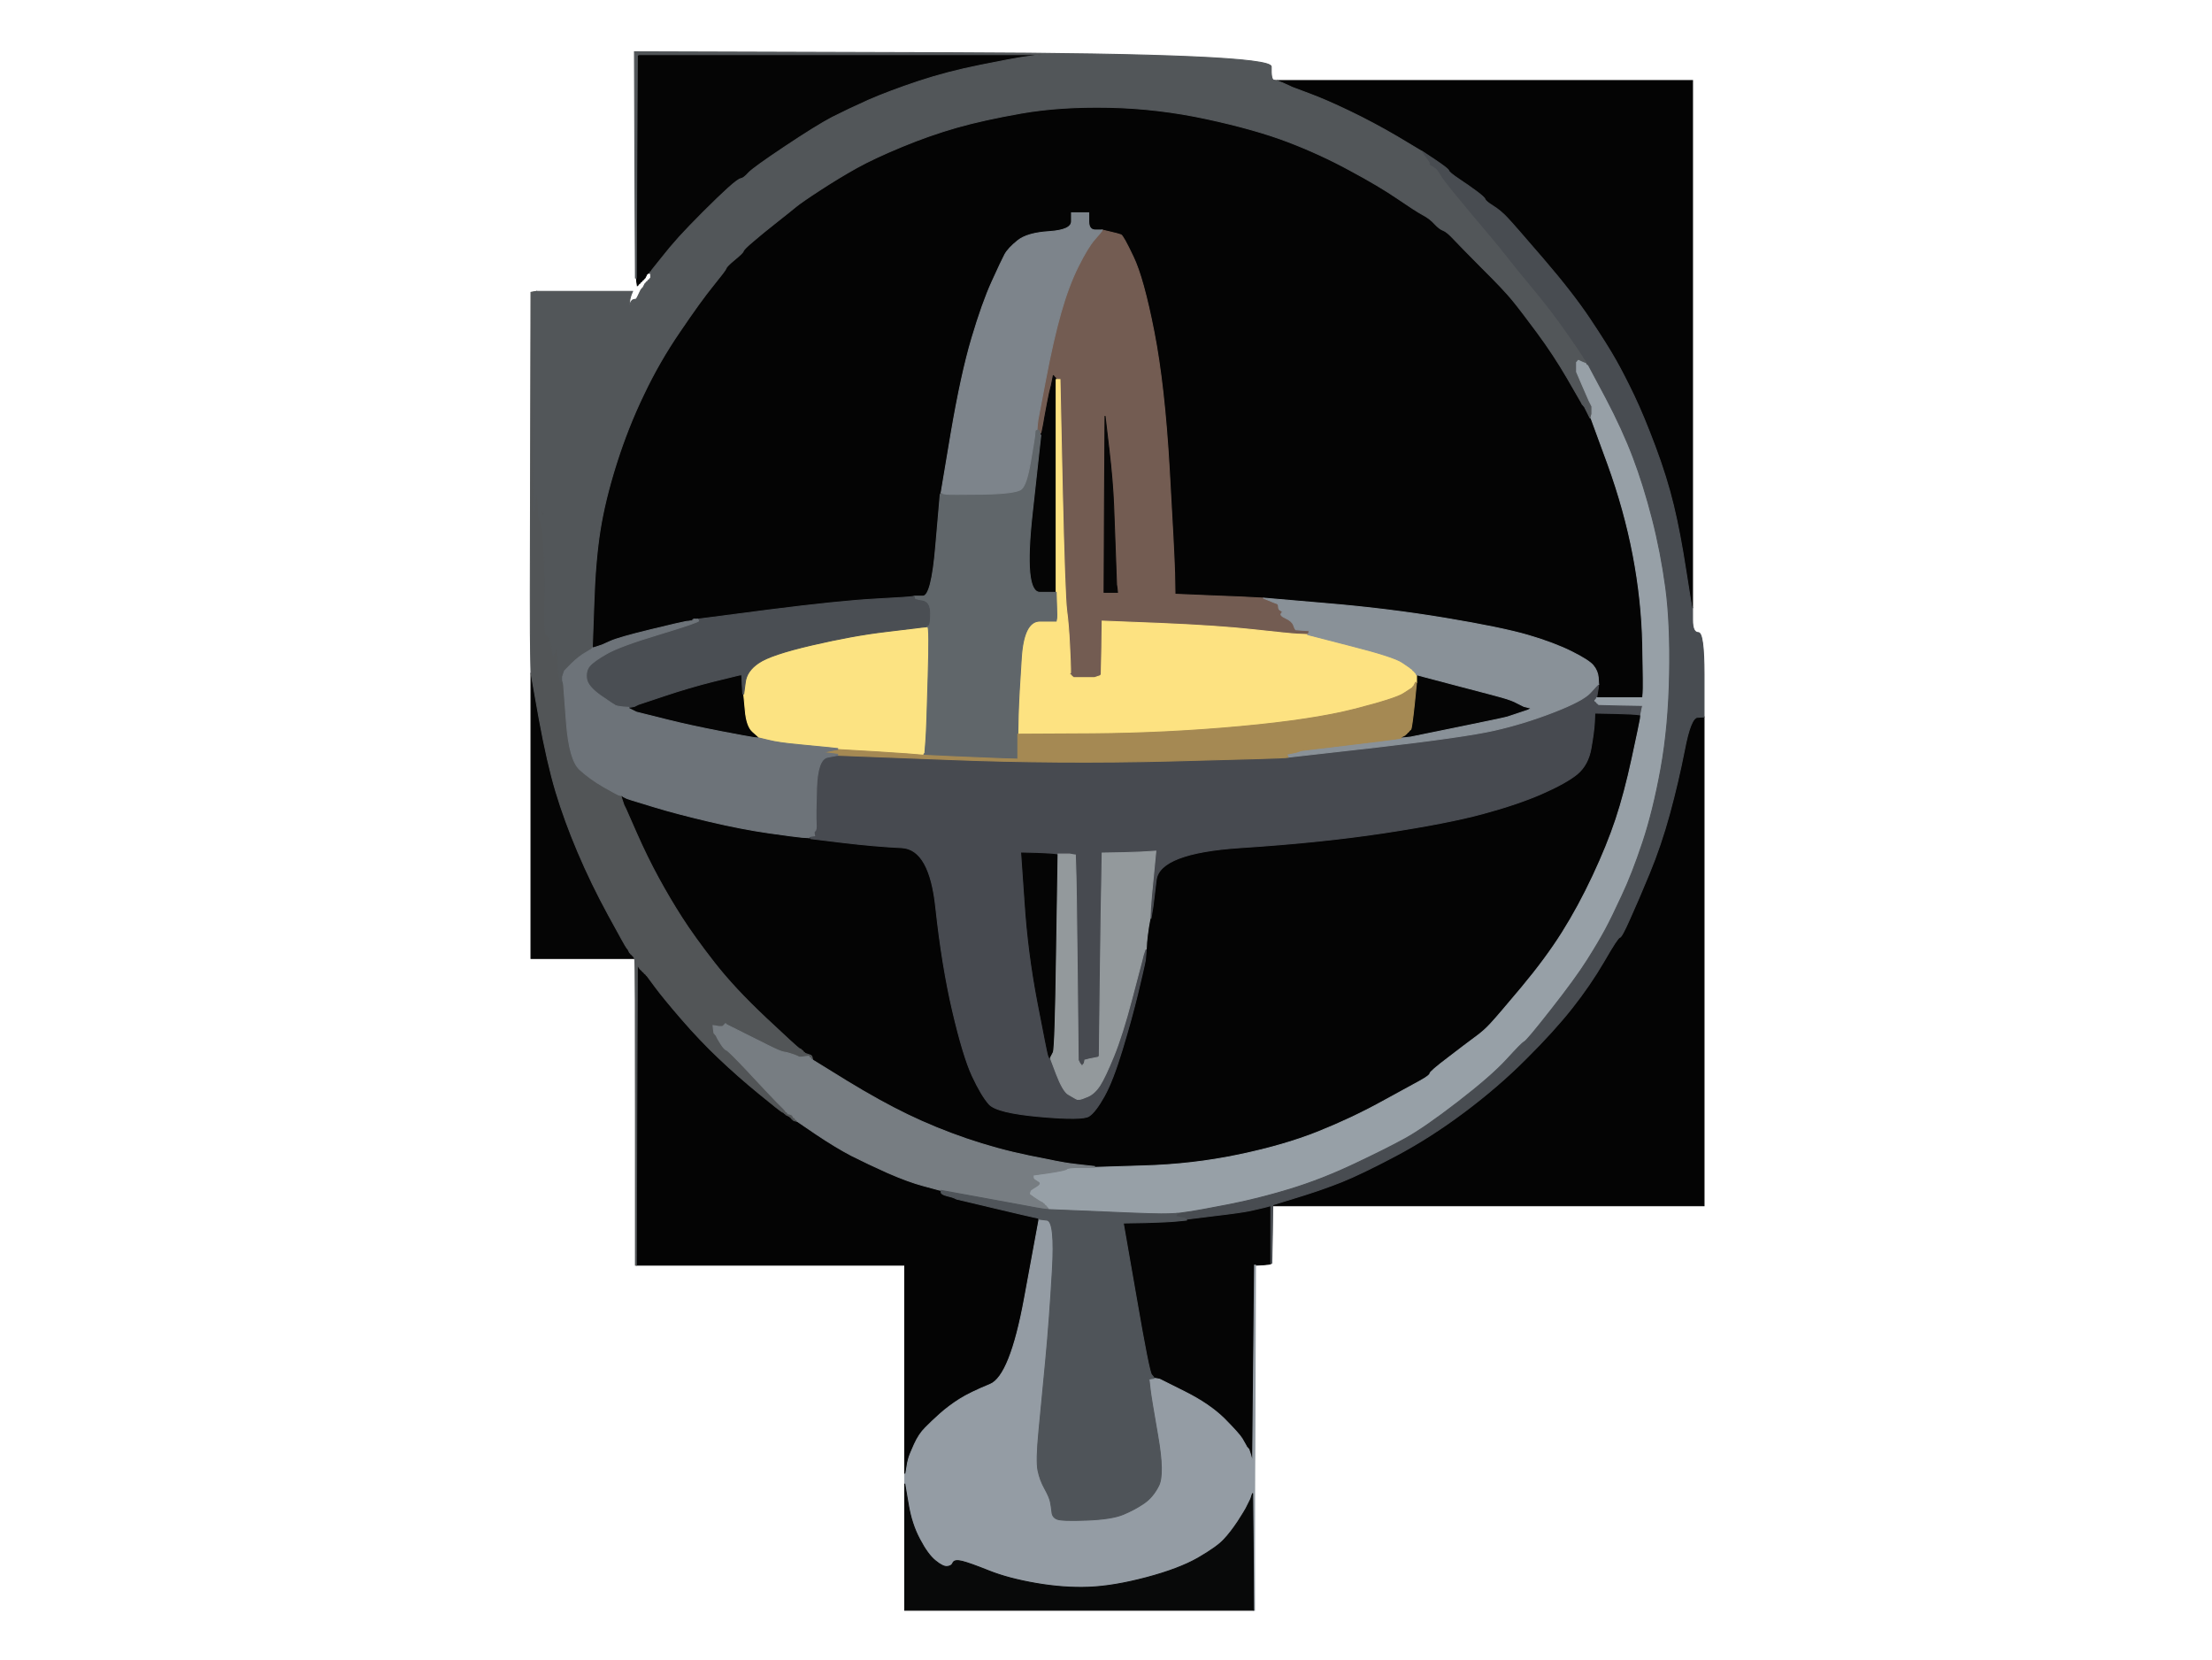
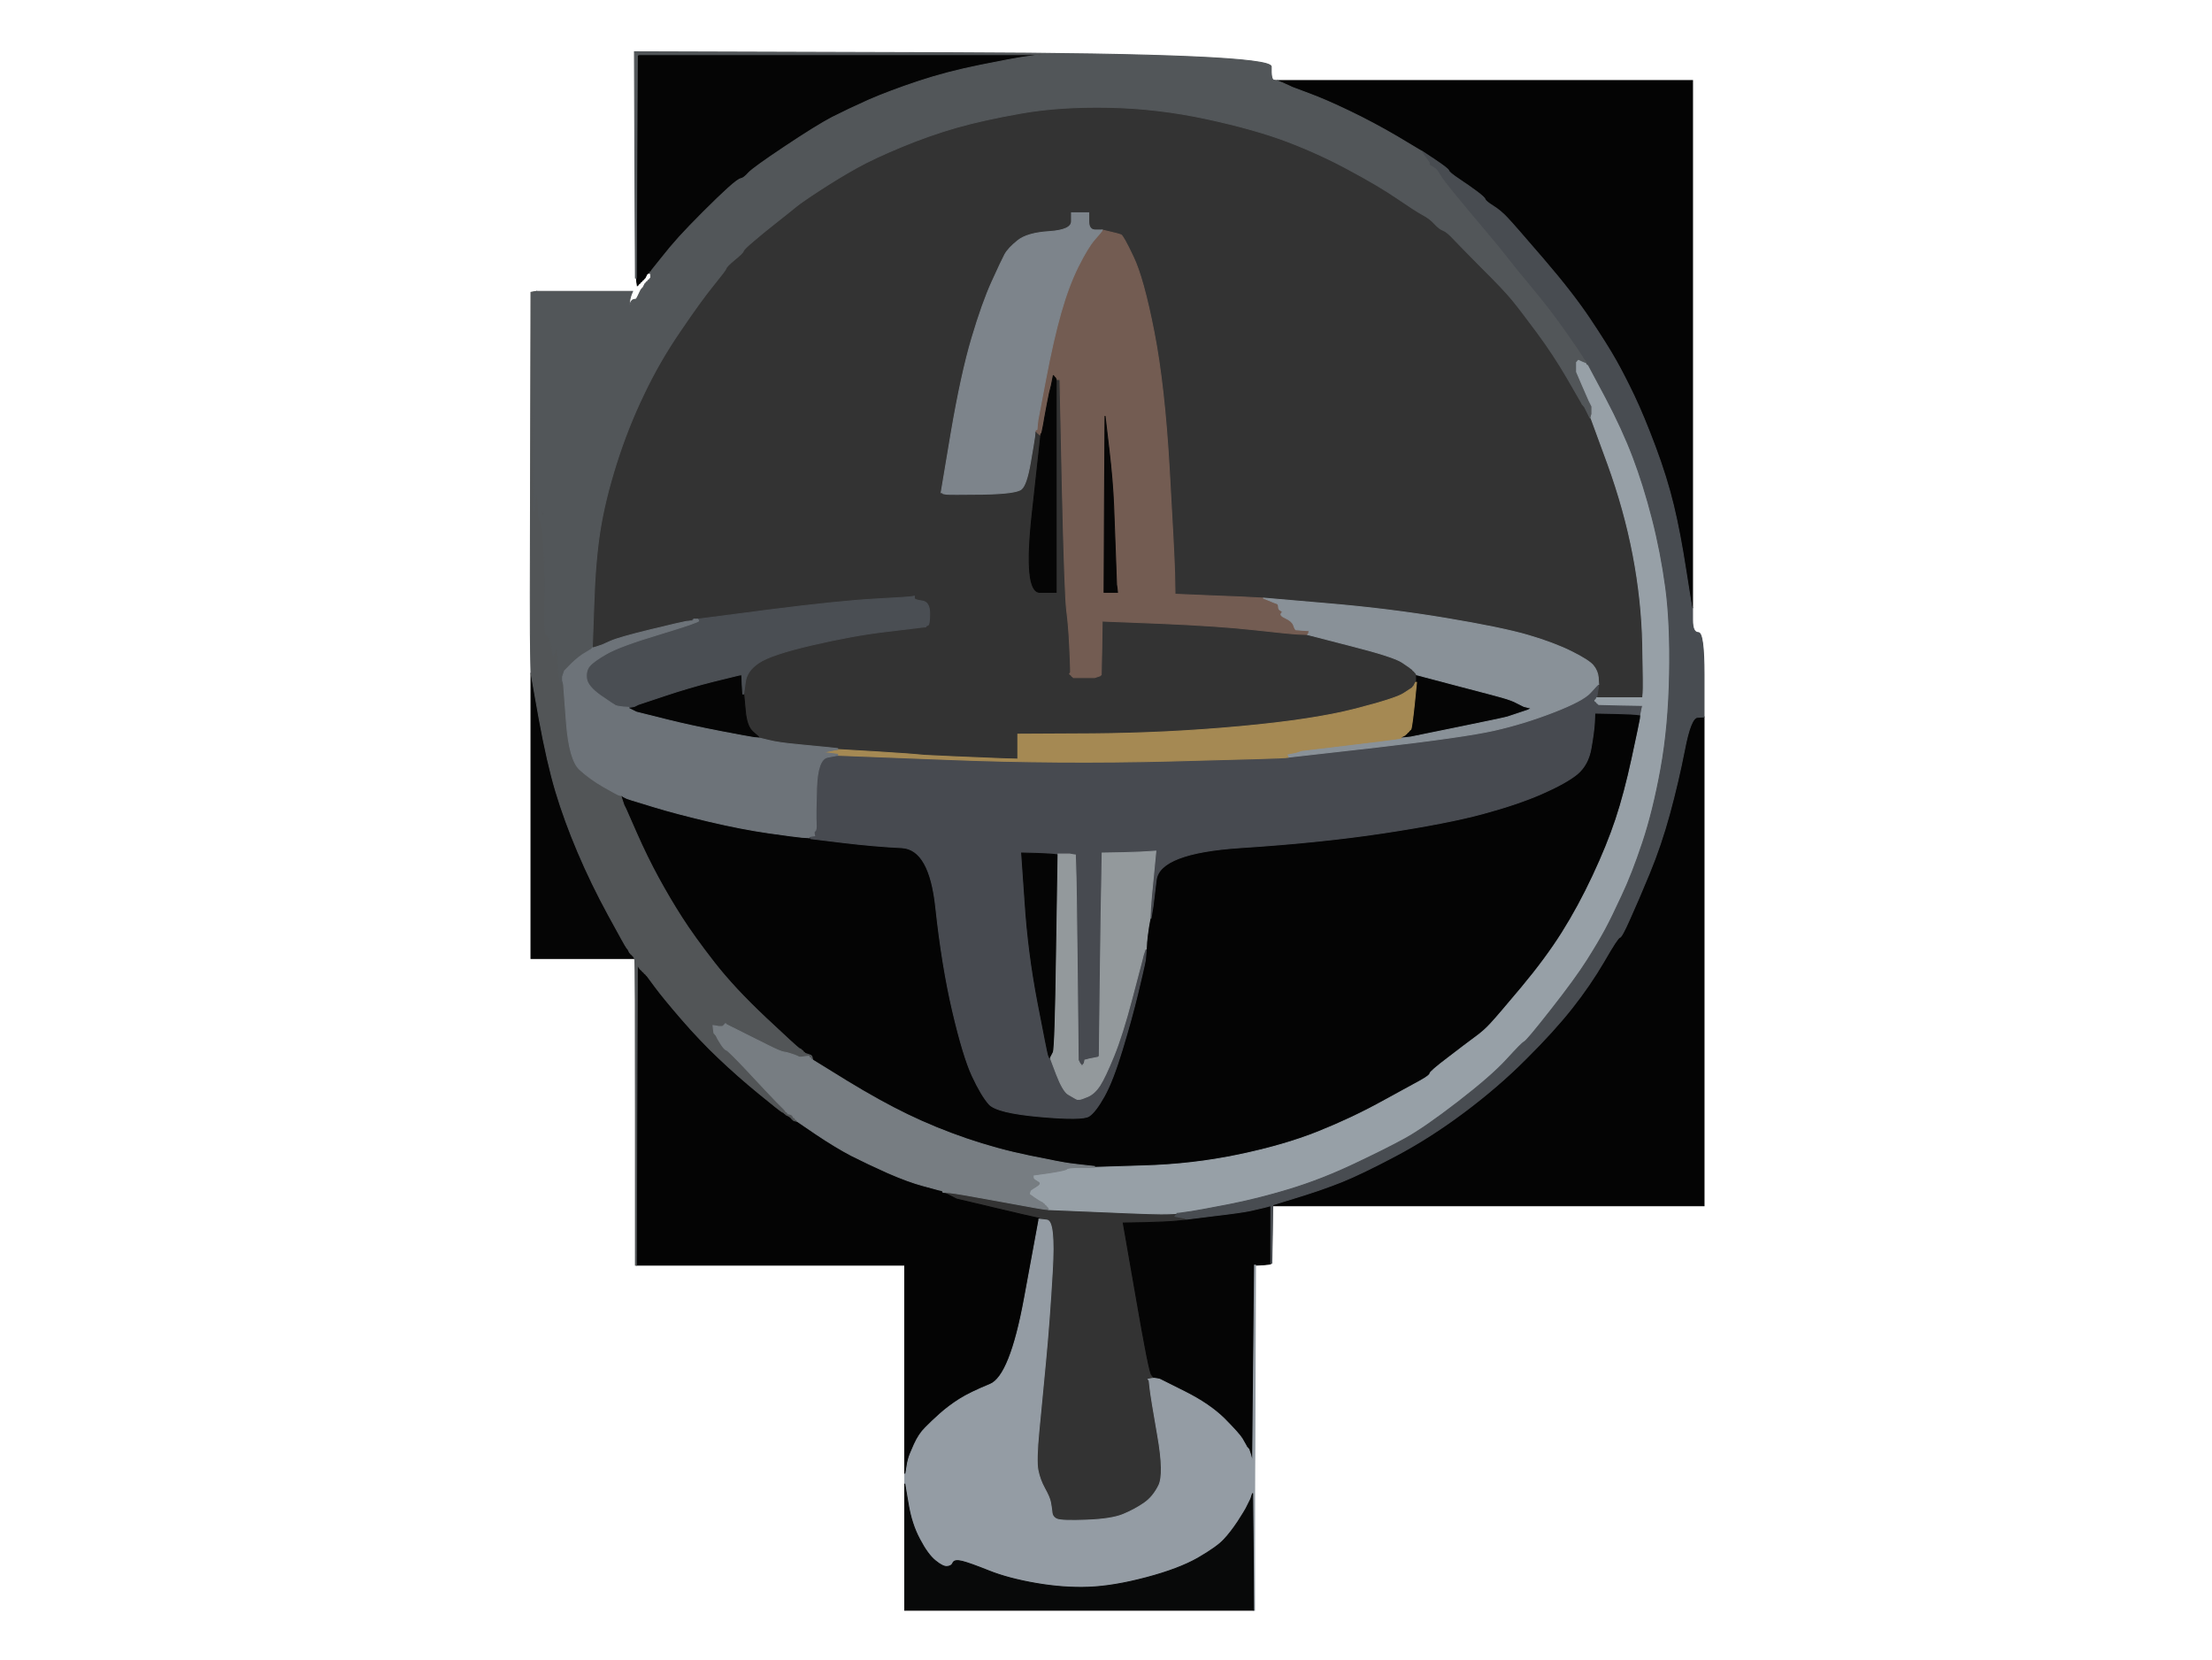
<svg xmlns="http://www.w3.org/2000/svg" width="1154" height="866">
  <rect width="100%" height="100%" fill="#333333" stroke="none" />
  <path style="opacity:1;fill:#FFFFFF;fill-rule:evenodd;stroke:#FFFFFF;stroke-width:0.5px;stroke-linecap:butt;stroke-linejoin:miter;stroke-opacity:1;" d="M 0.0 433.0 L 0.0 0.0 L 577.0 0.0 L 1154.0 0.0 L 1154.0 433.0 L 1154.0 866.0 L 577.0 866.0 L 0.0 866.0 L 0.0 433.0 z  M 332.0 27.8 L 332.0 27.5 L 497.8 27.8 Q 663.5 28.0 663.2 34.8 Q 663.0 41.5 664.5 41.8 L 666.0 42.0 L 774.5 42.0 L 883.0 42.0 L 883.0 179.5 L 883.0 317.0 L 883.0 323.5 Q 883.0 330.0 886.0 330.0 Q 889.0 330.0 889.0 352.0 L 889.0 374.0 L 889.0 501.5 L 889.0 629.0 L 776.5 629.0 L 664.0 629.0 L 663.8 644.0 L 663.5 659.0 L 663.2 659.0 L 663.0 659.0 L 663.0 659.2 Q 663.0 659.5 659.0 659.8 L 655.0 660.0 L 654.8 716.5 Q 654.5 773.0 654.5 806.5 L 654.5 840.0 L 654.2 840.0 L 654.0 840.0 L 563.0 840.0 L 472.0 840.0 L 472.0 807.0 L 472.0 774.0 L 472.0 771.5 L 472.0 769.0 L 472.0 714.5 L 472.0 660.0 L 402.0 660.0 L 332.0 660.0 L 331.8 660.0 L 331.5 660.0 L 331.5 581.0 Q 331.5 502.0 331.2 501.0 L 331.0 500.0 L 304.0 500.0 L 277.0 500.0 L 277.0 425.5 L 277.0 351.0 L 276.8 340.5 Q 276.5 330.0 276.8 241.2 L 277.0 152.5 L 278.5 152.2 L 280.0 152.0 L 305.0 152.0 L 330.0 152.0 L 329.2 154.0 Q 328.5 156.0 328.5 157.5 L 328.5 159.0 L 329.0 158.0 L 329.5 157.0 L 329.8 156.8 L 330.0 156.5 L 331.0 156.2 L 332.0 156.0 L 332.8 154.5 Q 333.5 153.0 334.0 152.0 L 334.5 151.0 L 334.8 150.8 L 335.0 150.5 L 335.2 150.2 L 335.5 150.0 L 336.0 149.0 L 336.5 148.0 L 336.8 147.8 L 337.0 147.5 L 337.2 147.2 L 337.5 147.0 L 337.8 146.8 L 338.0 146.5 L 338.2 146.2 L 338.5 146.0 L 338.8 145.8 L 339.0 145.5 L 339.2 145.2 L 339.5 145.0 L 339.8 144.0 L 340.0 143.0 L 338.5 143.0 L 337.0 143.0 L 336.8 144.0 L 336.5 145.0 L 336.2 145.2 L 336.0 145.5 L 335.8 145.8 L 335.5 146.0 L 335.2 146.2 L 335.0 146.5 L 334.8 146.8 L 334.5 147.0 L 334.2 147.2 L 334.0 147.5 L 333.8 147.8 L 333.5 148.0 L 333.2 148.2 L 333.0 148.5 L 332.8 148.8 L 332.5 149.0 L 332.2 147.0 L 332.0 145.0 L 331.8 145.0 L 331.5 145.0 L 331.5 86.5 Q 331.5 28.0 331.8 28.0 L 332.0 28.0 L 332.0 27.8 z  " />
-   <path style="opacity:1;fill:#040404;fill-rule:evenodd;stroke:#040404;stroke-width:0.5px;stroke-linecap:butt;stroke-linejoin:miter;stroke-opacity:1;" d="M 825.0 210.0 L 825.5 211.0 L 825.8 211.2 L 826.0 211.5 L 826.2 211.8 L 826.5 212.0 L 827.0 213.0 L 827.5 214.0 L 828.0 215.0 L 828.5 216.0 L 829.0 217.0 L 829.5 218.0 L 829.8 218.0 L 830.0 218.0 L 838.8 242.0 Q 847.5 266.0 852.0 289.5 Q 856.5 313.0 857.0 336.0 Q 857.5 359.0 857.2 361.5 L 857.0 364.0 L 845.0 364.0 L 833.0 364.0 L 833.2 362.5 Q 833.5 361.0 833.8 359.0 L 834.0 357.0 L 833.8 353.5 Q 833.5 350.0 831.2 347.2 Q 829.0 344.5 820.0 340.0 Q 811.0 335.5 797.5 331.5 Q 784.0 327.5 754.0 322.5 Q 724.0 317.5 691.5 314.8 L 659.0 312.0 L 655.0 311.8 Q 651.0 311.5 632.0 310.8 L 613.0 310.0 L 612.8 299.0 Q 612.5 288.0 610.0 244.5 Q 607.5 201.0 602.0 173.0 Q 596.5 145.0 591.2 134.0 Q 586.0 123.0 584.8 122.5 Q 583.5 122.0 579.2 121.0 L 575.0 120.0 L 571.5 120.0 Q 568.0 120.0 568.0 115.5 L 568.0 111.0 L 563.5 111.0 L 559.0 111.0 L 559.0 115.5 Q 559.0 120.0 547.5 120.8 Q 536.0 121.5 531.0 125.5 Q 526.0 129.5 524.2 132.8 Q 522.5 136.0 517.5 147.0 Q 512.5 158.0 507.0 176.5 Q 501.5 195.0 496.2 226.0 L 491.0 257.0 L 490.8 257.5 L 490.5 258.0 L 488.2 284.5 Q 486.0 311.0 481.5 311.0 L 477.0 311.0 L 476.5 311.2 Q 476.0 311.5 476.0 311.8 L 476.0 312.0 L 468.5 312.2 Q 461.0 312.5 449.5 313.0 Q 438.0 313.5 401.0 318.2 L 364.0 323.0 L 363.0 323.0 L 362.0 323.0 L 361.5 323.2 Q 361.0 323.5 361.0 323.8 L 361.0 324.0 L 360.5 324.0 L 360.0 324.0 L 358.0 324.2 Q 356.0 324.5 339.5 328.5 Q 323.0 332.5 318.5 334.5 L 314.0 336.5 L 312.5 337.0 L 311.0 337.5 L 310.0 337.8 L 309.0 338.0 L 309.8 315.5 Q 310.5 293.0 313.0 277.0 Q 315.5 261.0 321.5 242.0 Q 327.5 223.0 335.8 205.8 Q 344.0 188.5 354.8 172.8 Q 365.5 157.0 372.0 149.0 Q 378.5 141.0 378.8 140.0 Q 379.0 139.0 383.2 135.5 Q 387.5 132.0 387.8 131.0 Q 388.0 130.0 393.0 125.8 Q 398.0 121.5 405.0 116.0 Q 412.0 110.5 415.0 108.0 Q 418.0 105.5 428.0 99.0 Q 438.0 92.5 447.0 87.5 Q 456.0 82.5 470.5 76.5 Q 485.0 70.5 499.0 66.5 Q 513.0 62.5 533.0 59.0 Q 553.0 55.5 578.5 56.0 Q 604.0 56.5 629.5 62.0 Q 655.0 67.5 672.0 74.0 Q 689.0 80.5 704.2 88.8 Q 719.5 97.0 729.0 103.5 Q 738.5 110.0 742.2 112.0 Q 746.0 114.0 748.5 116.8 Q 751.0 119.5 753.0 120.2 Q 755.0 121.0 758.5 124.8 Q 762.0 128.5 773.2 139.8 Q 784.5 151.0 789.0 156.5 Q 793.5 162.0 802.0 173.5 Q 810.5 185.0 817.5 197.0 Q 824.5 209.0 825.0 210.0 z  " />
  <path style="opacity:1;fill:#040404;fill-rule:evenodd;stroke:#040404;stroke-width:0.5px;stroke-linecap:butt;stroke-linejoin:miter;stroke-opacity:1;" d="M 831.8 377.0 L 832.0 372.0 L 842.5 372.2 Q 853.0 372.5 854.5 372.8 L 856.0 373.0 L 855.8 375.0 Q 855.5 377.0 851.5 395.5 Q 847.5 414.0 843.0 427.5 Q 838.5 441.0 831.0 457.0 Q 823.5 473.0 815.0 486.5 Q 806.5 500.0 793.8 515.2 Q 781.0 530.5 777.5 534.2 Q 774.0 538.0 769.5 541.2 Q 765.0 544.5 755.5 551.8 Q 746.0 559.0 746.0 560.0 Q 746.0 561.0 741.0 563.8 Q 736.0 566.5 720.5 575.0 Q 705.0 583.5 687.5 590.5 Q 670.0 597.5 646.0 602.5 Q 622.0 607.5 596.5 608.2 L 571.0 609.0 L 571.0 608.8 L 571.0 608.5 L 566.5 608.0 L 562.0 607.5 L 558.0 607.0 Q 554.0 606.5 537.0 603.0 Q 520.0 599.5 504.0 594.0 Q 488.0 588.5 473.5 581.5 Q 459.0 574.5 441.5 563.8 L 424.0 553.0 L 423.8 552.5 Q 423.5 552.0 423.2 552.0 L 423.0 552.0 L 422.8 551.5 Q 422.5 551.0 422.2 551.0 L 422.0 551.0 L 422.0 550.8 Q 422.0 550.5 421.0 550.0 L 420.0 549.5 L 419.8 549.2 L 419.5 549.0 L 419.2 548.8 L 419.0 548.5 L 418.8 548.2 L 418.5 548.0 L 418.2 547.8 L 418.0 547.5 L 417.0 547.0 Q 416.0 546.5 399.5 531.0 Q 383.0 515.5 372.5 502.0 Q 362.0 488.5 355.8 478.8 Q 349.5 469.0 343.5 458.0 Q 337.5 447.0 332.0 434.5 L 326.5 422.0 L 326.0 421.0 L 325.5 420.0 L 325.0 418.5 L 324.5 417.0 L 324.2 416.0 L 324.0 415.0 L 324.2 415.0 L 324.5 415.0 L 324.8 415.2 L 325.0 415.5 L 326.0 416.0 L 327.0 416.5 L 328.5 417.0 L 330.0 417.5 L 341.5 421.0 Q 353.0 424.5 370.0 428.5 Q 387.0 432.5 401.0 434.5 Q 415.0 436.5 418.5 436.8 L 422.0 437.0 L 422.2 437.0 L 422.5 437.0 L 422.8 437.2 L 423.0 437.5 L 439.5 439.5 Q 456.0 441.5 470.5 442.2 Q 485.0 443.0 488.2 473.5 Q 491.5 504.0 497.0 527.5 Q 502.5 551.0 507.2 561.2 Q 512.0 571.5 516.0 576.0 Q 520.0 580.5 542.5 582.5 Q 565.0 584.5 568.2 582.2 Q 571.5 580.0 576.0 572.0 Q 580.5 564.0 585.5 547.5 Q 590.5 531.0 593.5 518.5 Q 596.5 506.0 597.0 503.5 L 597.5 501.0 L 597.8 498.0 L 598.0 495.0 L 598.2 491.5 Q 598.5 488.0 599.2 483.5 L 600.0 479.0 L 600.2 479.0 L 600.5 479.0 L 601.0 476.0 L 601.5 473.0 L 603.2 459.0 Q 605.0 445.0 647.0 442.2 Q 689.0 439.5 722.0 434.5 Q 755.0 429.5 773.5 424.5 Q 792.0 419.5 804.5 414.0 Q 817.0 408.5 822.8 403.8 Q 828.5 399.0 830.0 390.5 Q 831.5 382.0 831.8 377.0 z  " />
  <path style="opacity:1;fill:#040404;fill-rule:evenodd;stroke:#040404;stroke-width:0.5px;stroke-linecap:butt;stroke-linejoin:miter;stroke-opacity:1;" d="M 332.2 581.5 L 332.5 503.0 L 333.0 504.0 L 333.5 505.0 L 333.8 505.2 L 334.0 505.5 L 334.2 505.8 L 334.5 506.0 L 334.8 506.2 L 335.0 506.5 L 335.2 506.8 L 335.5 507.0 L 335.8 507.2 L 336.0 507.5 L 336.2 507.8 L 336.5 508.0 L 336.8 508.2 L 337.0 508.5 L 337.2 508.8 L 337.5 509.0 L 341.8 514.8 Q 346.0 520.5 355.5 531.5 Q 365.0 542.5 375.0 552.0 Q 385.0 561.5 396.0 570.5 Q 407.0 579.5 408.5 579.8 L 410.0 580.0 L 410.0 580.2 Q 410.0 580.5 410.5 580.8 L 411.0 581.0 L 411.2 581.5 Q 411.5 582.0 411.8 582.2 L 412.0 582.5 L 413.0 582.8 L 414.0 583.0 L 414.0 583.2 Q 414.0 583.5 414.5 583.8 L 415.0 584.0 L 415.0 584.2 Q 415.0 584.5 415.5 584.8 L 416.0 585.0 L 426.0 591.8 Q 436.0 598.5 444.2 602.8 Q 452.5 607.0 463.2 611.8 Q 474.0 616.5 481.5 618.5 Q 489.0 620.5 490.0 620.8 L 491.0 621.0 L 491.0 621.2 Q 491.0 621.5 491.5 621.8 L 492.0 622.0 L 494.5 623.2 Q 497.0 624.5 498.0 625.0 L 499.0 625.5 L 518.0 630.0 Q 537.0 634.5 539.5 635.0 L 542.0 635.5 L 542.0 635.8 L 542.0 636.0 L 542.0 636.2 L 542.0 636.5 L 534.5 677.2 Q 527.0 718.0 516.5 722.2 Q 506.0 726.5 500.5 730.0 Q 495.0 733.5 490.5 737.5 Q 486.0 741.5 482.8 744.8 Q 479.5 748.0 477.0 753.5 Q 474.5 759.0 474.0 761.0 L 473.5 763.0 L 473.0 766.0 L 472.5 769.0 L 472.2 769.0 L 472.0 769.0 L 472.0 714.5 L 472.0 660.0 L 402.0 660.0 L 332.0 660.0 L 332.2 581.5 z  " />
  <path style="opacity:1;fill:#040404;fill-rule:evenodd;stroke:#040404;stroke-width:0.5px;stroke-linecap:butt;stroke-linejoin:miter;stroke-opacity:1;" d="M 885.5 374.2 L 889.0 374.0 L 889.0 501.5 L 889.0 629.0 L 776.5 629.0 L 664.0 629.0 L 664.0 628.8 L 664.0 628.5 L 677.0 624.5 Q 690.0 620.5 700.0 616.5 Q 710.0 612.5 728.0 603.0 Q 746.0 593.5 764.0 580.0 Q 782.0 566.5 796.2 552.2 Q 810.5 538.0 820.0 526.0 Q 829.5 514.0 836.8 501.5 Q 844.0 489.0 845.0 489.0 Q 846.0 489.0 850.2 479.5 Q 854.5 470.0 860.5 455.5 Q 866.5 441.0 871.0 424.5 Q 875.5 408.0 878.8 391.2 Q 882.0 374.5 885.5 374.2 z  " />
  <path style="opacity:1;fill:#040404;fill-rule:evenodd;stroke:#040404;stroke-width:0.5px;stroke-linecap:butt;stroke-linejoin:miter;stroke-opacity:1;" d="M 669.0 43.2 L 666.0 42.0 L 774.5 42.0 L 883.0 42.0 L 883.0 179.5 L 883.0 317.0 L 882.8 317.0 Q 882.5 317.0 879.5 297.5 Q 876.5 278.0 873.0 263.5 Q 869.5 249.0 863.5 233.0 Q 857.5 217.0 852.5 206.5 Q 847.5 196.0 843.0 188.0 Q 838.5 180.0 829.5 166.5 Q 820.5 153.0 805.2 135.2 Q 790.0 117.5 786.5 113.8 Q 783.0 110.0 779.0 107.5 Q 775.0 105.0 774.8 104.0 Q 774.5 103.0 770.5 100.0 Q 766.5 97.0 761.2 93.5 Q 756.0 90.0 755.8 89.0 Q 755.5 88.0 749.8 84.5 L 744.0 81.0 L 743.8 80.5 Q 743.5 80.0 743.2 80.0 L 743.0 80.0 L 742.8 79.5 Q 742.5 79.0 742.2 79.0 L 742.0 79.0 L 741.5 78.8 Q 741.0 78.5 728.8 71.2 Q 716.5 64.0 704.0 58.0 Q 691.5 52.0 682.8 48.8 L 674.0 45.5 L 673.0 45.0 Q 672.0 44.5 669.0 43.2 z  " />
  <path style="opacity:1;fill:#050505;fill-rule:evenodd;stroke:#050505;stroke-width:0.5px;stroke-linecap:butt;stroke-linejoin:miter;stroke-opacity:1;" d="M 332.0 86.5 L 332.0 28.0 L 438.0 28.2 L 544.0 28.5 L 540.0 29.0 L 536.0 29.5 L 532.5 30.0 Q 529.0 30.5 511.5 34.0 Q 494.0 37.5 479.0 42.5 Q 464.0 47.5 453.2 52.2 Q 442.5 57.0 434.2 61.2 Q 426.0 65.5 409.5 76.5 Q 393.0 87.5 390.5 90.2 Q 388.0 93.0 386.5 93.2 Q 385.0 93.5 380.0 98.0 Q 375.0 102.5 367.0 110.5 Q 359.0 118.5 354.2 123.8 Q 349.5 129.0 344.8 135.0 L 340.0 141.0 L 339.5 141.2 Q 339.0 141.5 339.0 141.8 L 339.0 142.0 L 338.5 142.2 Q 338.0 142.5 337.8 142.8 L 337.5 143.0 L 337.0 144.0 L 336.5 145.0 L 336.2 145.2 L 336.0 145.5 L 335.8 145.8 L 335.5 146.0 L 335.2 146.2 L 335.0 146.5 L 334.8 146.8 L 334.5 147.0 L 334.2 147.2 L 334.0 147.5 L 333.8 147.8 L 333.5 148.0 L 333.2 148.2 L 333.0 148.5 L 332.8 148.8 L 332.5 149.0 L 332.2 147.0 L 332.0 145.0 L 332.0 86.5 z  " />
  <path style="opacity:1;fill:#050505;fill-rule:evenodd;stroke:#050505;stroke-width:0.5px;stroke-linecap:butt;stroke-linejoin:miter;stroke-opacity:1;" d="M 659.0 630.0 L 661.0 629.5 L 662.0 629.2 L 663.0 629.0 L 663.0 644.0 L 663.0 659.0 L 663.0 659.2 Q 663.0 659.5 659.0 659.8 L 655.0 660.0 L 654.8 660.0 L 654.5 660.0 L 654.0 711.5 L 653.5 763.0 L 653.0 761.0 L 652.5 759.0 L 652.0 757.5 L 651.5 756.0 L 651.2 755.8 L 651.0 755.5 L 650.8 755.2 L 650.5 755.0 L 650.0 754.0 Q 649.5 753.0 648.0 750.5 Q 646.5 748.0 638.8 740.2 Q 631.0 732.5 618.0 726.0 L 605.0 719.5 L 603.5 719.2 L 602.0 719.0 L 602.0 718.8 Q 602.0 718.5 600.8 717.2 Q 599.5 716.0 592.8 677.0 L 586.0 638.0 L 597.5 637.8 Q 609.0 637.5 614.0 637.0 L 619.0 636.5 L 619.0 636.2 L 619.0 636.0 L 633.5 634.2 Q 648.0 632.5 652.5 631.5 Q 657.0 630.5 659.0 630.0 z  " />
  <path style="opacity:1;fill:#050505;fill-rule:evenodd;stroke:#050505;stroke-width:0.5px;stroke-linecap:butt;stroke-linejoin:miter;stroke-opacity:1;" d="M 277.0 425.5 L 277.0 351.0 L 281.2 374.5 Q 285.5 398.0 290.0 413.0 Q 294.5 428.0 301.5 444.5 Q 308.5 461.0 317.5 477.5 Q 326.5 494.0 326.8 494.2 L 327.0 494.5 L 327.2 494.8 L 327.5 495.0 L 328.0 496.0 L 328.5 497.0 L 328.8 497.2 L 329.0 497.5 L 329.2 497.8 L 329.5 498.0 L 329.8 498.2 L 330.0 498.5 L 330.2 498.8 L 330.5 499.0 L 330.8 499.5 L 331.0 500.0 L 304.0 500.0 L 277.0 500.0 L 277.0 425.5 z  " />
  <path style="opacity:1;fill:#474A50;fill-rule:evenodd;stroke:#474A50;stroke-width:0.5px;stroke-linecap:butt;stroke-linejoin:miter;stroke-opacity:1;" d="M 833.8 357.0 L 834.0 357.0 L 833.8 359.0 Q 833.5 361.0 833.2 362.5 L 833.0 364.0 L 832.8 364.5 L 832.5 365.0 L 832.2 365.2 L 832.0 365.5 L 832.2 365.8 L 832.5 366.0 L 832.8 366.2 L 833.0 366.5 L 833.2 366.8 L 833.5 367.0 L 833.8 367.2 L 834.0 367.5 L 845.5 367.8 L 857.0 368.0 L 856.5 370.2 Q 856.0 372.5 856.0 372.8 L 856.0 373.0 L 854.5 372.8 Q 853.0 372.5 842.5 372.2 L 832.0 372.0 L 831.8 377.0 Q 831.5 382.0 830.0 390.5 Q 828.5 399.0 822.8 403.8 Q 817.0 408.5 804.5 414.0 Q 792.0 419.5 773.5 424.5 Q 755.0 429.5 722.0 434.5 Q 689.0 439.5 647.0 442.2 Q 605.0 445.0 603.2 459.0 L 601.5 473.0 L 601.0 476.0 L 600.5 479.0 L 600.2 479.0 L 600.0 479.0 L 600.2 474.0 Q 600.5 469.0 601.8 456.5 L 603.0 444.0 L 600.0 444.2 Q 597.0 444.5 586.0 444.8 L 575.0 445.0 L 574.8 457.0 Q 574.5 469.0 574.0 510.0 L 573.5 551.0 L 573.2 551.2 L 573.0 551.5 L 570.5 552.0 L 568.0 552.5 L 567.0 552.8 L 566.0 553.0 L 565.8 554.0 L 565.5 555.0 L 565.2 555.2 L 565.0 555.5 L 564.8 555.8 L 564.5 556.0 L 564.2 555.8 L 564.0 555.5 L 563.8 555.2 L 563.5 555.0 L 563.0 554.0 L 562.5 553.0 L 562.0 505.5 Q 561.5 458.0 561.2 452.0 L 561.0 446.0 L 559.5 445.8 L 558.0 445.5 L 555.0 445.5 L 552.0 445.5 L 552.0 445.8 L 552.0 446.0 L 550.5 445.8 Q 549.0 445.5 541.0 445.2 L 533.0 445.0 L 534.8 471.0 Q 536.5 497.0 541.5 523.0 Q 546.5 549.0 547.0 550.5 Q 547.5 552.0 547.8 552.0 L 548.0 552.0 L 551.2 560.5 Q 554.5 569.0 557.2 570.8 Q 560.0 572.5 561.0 573.0 L 562.0 573.5 L 563.0 573.5 Q 564.0 573.5 567.5 572.0 Q 571.0 570.5 573.8 566.2 Q 576.5 562.0 581.0 551.0 Q 585.5 540.0 590.5 521.0 L 595.5 502.0 L 596.0 500.0 L 596.5 498.0 L 597.0 496.5 L 597.5 495.0 L 597.8 495.0 L 598.0 495.0 L 597.8 498.0 L 597.5 501.0 L 597.0 503.5 Q 596.5 506.0 593.5 518.5 Q 590.5 531.0 585.5 547.5 Q 580.5 564.0 576.0 572.0 Q 571.5 580.0 568.2 582.2 Q 565.0 584.5 542.5 582.5 Q 520.0 580.5 516.0 576.0 Q 512.0 571.5 507.2 561.2 Q 502.5 551.0 497.0 527.5 Q 491.5 504.0 488.2 473.5 Q 485.0 443.0 470.5 442.2 Q 456.0 441.5 439.5 439.5 L 423.0 437.5 L 422.8 437.2 L 422.5 437.0 L 422.2 437.0 L 422.0 437.0 L 422.0 436.8 L 422.0 436.5 L 423.5 436.2 L 425.0 436.0 L 424.8 435.0 Q 424.5 434.0 425.2 433.5 Q 426.0 433.0 425.8 429.5 Q 425.5 426.0 426.0 411.0 Q 426.5 396.0 431.8 395.0 L 437.0 394.0 L 494.5 396.2 Q 552.0 398.5 611.0 397.0 Q 670.0 395.5 671.0 395.2 L 672.0 395.0 L 718.0 389.8 Q 764.0 384.5 779.5 381.0 Q 795.0 377.5 810.5 371.5 Q 826.0 365.5 829.8 361.2 Q 833.5 357.0 833.8 357.0 z  " />
  <path style="opacity:1;fill:#949CA4;fill-rule:evenodd;stroke:#949CA4;stroke-width:0.5px;stroke-linecap:butt;stroke-linejoin:miter;stroke-opacity:1;" d="M 600.0 724.5 L 599.5 720.0 L 599.2 719.8 L 599.0 719.5 L 600.5 719.2 L 602.0 719.0 L 603.5 719.2 L 605.0 719.5 L 618.0 726.0 Q 631.0 732.5 638.8 740.2 Q 646.5 748.0 648.0 750.5 Q 649.5 753.0 650.0 754.0 L 650.5 755.0 L 650.8 755.2 L 651.0 755.5 L 651.2 755.8 L 651.5 756.0 L 652.0 757.5 L 652.5 759.0 L 653.0 761.0 L 653.5 763.0 L 654.0 711.5 L 654.5 660.0 L 654.8 660.0 L 655.0 660.0 L 654.8 716.5 Q 654.5 773.0 654.5 806.5 L 654.5 840.0 L 654.2 840.0 L 654.0 840.0 L 653.8 809.5 L 653.5 779.0 L 653.0 780.5 L 652.5 782.0 L 652.0 783.0 L 651.5 784.0 L 651.0 785.0 L 650.5 786.0 L 650.0 787.0 Q 649.5 788.0 645.8 793.8 Q 642.0 799.5 638.5 803.2 Q 635.0 807.0 625.0 812.8 Q 615.0 818.5 598.0 823.0 Q 581.0 827.5 568.0 828.0 Q 555.0 828.5 540.5 826.0 Q 526.0 823.5 516.0 819.5 Q 506.0 815.5 502.0 814.5 Q 498.0 813.5 497.2 815.2 Q 496.5 817.0 494.2 817.2 Q 492.0 817.5 488.0 814.2 Q 484.0 811.0 479.8 803.0 Q 475.5 795.0 473.8 784.5 L 472.0 774.0 L 472.0 771.5 L 472.0 769.0 L 472.2 769.0 L 472.5 769.0 L 473.0 766.0 L 473.5 763.0 L 474.0 761.0 Q 474.5 759.0 477.0 753.5 Q 479.5 748.0 482.8 744.8 Q 486.0 741.5 490.5 737.5 Q 495.0 733.5 500.5 730.0 Q 506.0 726.5 516.5 722.2 Q 527.0 718.0 534.5 677.2 L 542.0 636.5 L 542.0 636.2 L 542.0 636.0 L 546.2 636.5 Q 550.5 637.0 549.0 663.0 Q 547.5 689.0 545.5 710.0 Q 543.5 731.0 542.0 746.5 Q 540.5 762.0 541.5 767.0 Q 542.5 772.0 545.0 776.5 Q 547.5 781.0 548.0 783.5 Q 548.5 786.0 548.8 788.8 Q 549.0 791.5 551.5 792.5 Q 554.0 793.5 567.0 793.0 Q 580.0 792.5 586.0 790.0 Q 592.0 787.5 596.8 784.2 Q 601.5 781.0 604.5 775.0 Q 607.5 769.0 604.0 749.0 Q 600.5 729.0 600.0 724.5 z  " />
  <path style="opacity:1;fill:#735C52;fill-rule:evenodd;stroke:#735C52;stroke-width:0.5px;stroke-linecap:butt;stroke-linejoin:miter;stroke-opacity:1;" d="M 574.8 120.5 L 575.0 120.0 L 579.2 121.0 Q 583.5 122.0 584.8 122.5 Q 586.0 123.0 591.2 134.0 Q 596.5 145.0 602.0 173.0 Q 607.5 201.0 610.0 244.5 Q 612.5 288.0 612.8 299.0 L 613.0 310.0 L 632.0 310.8 Q 651.0 311.5 655.0 311.8 L 659.0 312.0 L 663.0 313.8 Q 667.0 315.5 668.0 315.8 Q 669.0 316.0 669.0 317.8 Q 669.0 319.5 668.2 320.2 Q 667.5 321.0 670.8 322.5 Q 674.0 324.0 674.8 326.0 Q 675.5 328.0 675.8 328.2 L 676.0 328.5 L 679.5 328.8 L 683.0 329.0 L 682.8 330.0 L 682.5 331.0 L 682.2 331.0 L 682.0 331.0 L 677.0 330.8 Q 672.0 330.5 654.0 328.5 Q 636.0 326.5 605.5 325.2 L 575.0 324.0 L 574.8 338.0 L 574.5 352.0 L 574.2 352.2 L 574.0 352.5 L 572.5 353.0 L 571.0 353.5 L 565.5 353.5 L 560.0 353.5 L 559.8 353.2 L 559.5 353.0 L 559.2 352.8 L 559.0 352.5 L 558.8 352.2 L 558.5 352.0 L 558.2 351.8 L 558.0 351.5 L 558.2 351.2 L 558.5 351.0 L 558.5 349.0 Q 558.5 347.0 558.0 336.5 Q 557.5 326.0 556.5 318.5 Q 555.5 311.0 554.2 254.5 L 553.0 198.0 L 552.0 198.0 L 551.0 198.0 L 550.8 197.5 L 550.5 197.0 L 550.2 196.8 L 550.0 196.5 L 549.8 196.2 L 549.5 196.0 L 549.0 198.5 L 548.5 201.0 L 548.0 203.0 L 547.5 205.0 L 546.5 210.0 Q 545.5 215.0 545.0 218.0 L 544.5 221.0 L 544.0 223.5 L 543.5 226.0 L 543.2 226.2 L 543.0 226.5 L 543.0 226.8 L 543.0 227.0 L 542.5 226.8 L 542.0 226.5 L 541.8 226.2 L 541.5 226.0 L 541.2 225.8 L 541.0 225.5 L 540.8 225.2 L 540.5 225.0 L 540.2 225.0 L 540.0 225.0 L 540.2 224.0 L 540.5 223.0 L 541.0 221.0 L 541.5 219.0 L 545.5 198.0 Q 549.5 177.0 553.5 163.0 Q 557.5 149.0 562.5 139.0 Q 567.5 129.0 571.0 125.0 Q 574.5 121.0 574.8 120.5 z  M 576.2 263.0 L 576.5 217.0 L 578.5 234.0 Q 580.5 251.0 581.0 264.0 Q 581.5 277.0 582.0 291.0 L 582.5 305.0 L 582.8 307.0 L 583.0 309.0 L 579.5 309.0 L 576.0 309.0 L 576.2 263.0 z  " />
  <path style="opacity:1;fill:#050505;fill-rule:evenodd;stroke:#050505;stroke-width:0.5px;stroke-linecap:butt;stroke-linejoin:miter;stroke-opacity:1;" d="M 534.8 471.0 L 533.0 445.0 L 541.0 445.2 Q 549.0 445.5 550.5 445.8 L 552.0 446.0 L 551.2 496.5 Q 550.5 547.0 549.5 549.0 Q 548.5 551.0 548.2 551.5 L 548.0 552.0 L 547.8 552.0 Q 547.5 552.0 547.0 550.5 Q 546.5 549.0 541.5 523.0 Q 536.5 497.0 534.8 471.0 z  " />
  <path style="opacity:1;fill:#050505;fill-rule:evenodd;stroke:#050505;stroke-width:0.5px;stroke-linecap:butt;stroke-linejoin:miter;stroke-opacity:1;" d="M 739.0 354.0 L 739.0 352.0 L 761.0 357.8 Q 783.0 363.5 786.0 364.5 Q 789.0 365.5 790.0 366.0 L 791.0 366.5 L 792.0 367.0 L 793.0 367.5 L 794.0 368.0 L 795.0 368.5 L 797.0 369.0 L 799.0 369.5 L 798.0 370.0 L 797.0 370.5 L 795.5 371.0 L 794.0 371.5 L 792.5 372.0 L 791.0 372.5 L 789.5 373.0 Q 788.0 373.5 786.5 374.0 Q 785.0 374.5 760.5 379.5 L 736.0 384.5 L 733.5 384.8 L 731.0 385.0 L 731.0 384.8 L 731.0 384.5 L 732.0 384.0 L 733.0 383.5 L 733.2 383.2 L 733.5 383.0 L 733.8 382.8 L 734.0 382.5 L 734.2 382.2 L 734.5 382.0 L 734.8 381.8 L 735.0 381.5 L 735.2 381.2 Q 735.5 381.0 736.0 380.5 Q 736.5 380.0 737.8 368.0 L 739.0 356.0 L 739.0 354.0 z  " />
  <path style="opacity:1;fill:#050505;fill-rule:evenodd;stroke:#050505;stroke-width:0.5px;stroke-linecap:butt;stroke-linejoin:miter;stroke-opacity:1;" d="M 385.5 352.2 L 387.0 352.0 L 387.2 357.0 L 387.5 362.0 L 387.8 362.0 L 388.0 362.0 L 388.8 370.5 Q 389.5 379.0 392.8 381.8 Q 396.0 384.5 396.0 384.8 L 396.0 385.0 L 393.5 384.8 Q 391.0 384.5 375.5 381.5 Q 360.0 378.5 348.0 375.5 L 336.0 372.5 L 334.0 372.0 L 332.0 371.5 L 331.0 371.0 L 330.0 370.5 L 329.0 370.0 L 328.0 369.5 L 328.0 369.2 L 328.0 369.0 L 329.5 368.8 L 331.0 368.5 L 332.0 368.0 L 333.0 367.5 L 346.5 363.0 Q 360.0 358.5 372.0 355.5 Q 384.0 352.5 385.5 352.2 z  " />
  <path style="opacity:1;fill:#050505;fill-rule:evenodd;stroke:#050505;stroke-width:0.5px;stroke-linecap:butt;stroke-linejoin:miter;stroke-opacity:1;" d="M 549.0 198.5 L 549.5 196.0 L 549.8 196.2 L 550.0 196.5 L 550.2 196.8 L 550.5 197.0 L 550.8 197.5 L 551.0 198.0 L 551.0 253.5 L 551.0 309.0 L 542.5 309.0 Q 534.0 309.0 538.5 268.0 L 543.0 227.0 L 543.0 226.8 L 543.0 226.5 L 543.2 226.2 L 543.5 226.0 L 544.0 223.5 L 544.5 221.0 L 545.0 218.0 Q 545.5 215.0 546.5 210.0 L 547.5 205.0 L 548.0 203.0 L 548.5 201.0 L 549.0 198.5 z  " />
-   <path style="opacity:1;fill:#FDE281;fill-rule:evenodd;stroke:#FDE281;stroke-width:0.5px;stroke-linecap:butt;stroke-linejoin:miter;stroke-opacity:1;" d="M 551.0 253.5 L 551.0 198.0 L 552.0 198.0 L 553.0 198.0 L 554.2 254.5 Q 555.5 311.0 556.5 318.5 Q 557.5 326.0 558.0 336.5 Q 558.5 347.0 558.5 349.0 L 558.5 351.0 L 558.2 351.2 L 558.0 351.5 L 558.2 351.8 L 558.5 352.0 L 558.8 352.2 L 559.0 352.5 L 559.2 352.8 L 559.5 353.0 L 559.8 353.2 L 560.0 353.5 L 565.5 353.5 L 571.0 353.5 L 572.5 353.0 L 574.0 352.5 L 574.2 352.2 L 574.5 352.0 L 574.8 338.0 L 575.0 324.0 L 605.5 325.2 Q 636.0 326.5 654.0 328.5 Q 672.0 330.5 677.0 330.8 L 682.0 331.0 L 704.5 336.8 Q 727.0 342.5 731.5 345.5 Q 736.0 348.5 736.2 348.8 L 736.5 349.0 L 736.8 349.2 L 737.0 349.5 L 737.2 349.8 L 737.5 350.0 L 737.8 350.2 L 738.0 350.5 L 738.2 350.8 L 738.5 351.0 L 738.8 351.5 L 739.0 352.0 L 739.0 354.0 L 739.0 356.0 L 738.8 356.0 L 738.5 356.0 L 738.0 357.0 L 737.5 358.0 L 737.2 358.2 L 737.0 358.5 L 736.8 358.8 Q 736.5 359.0 732.2 361.8 Q 728.0 364.5 706.5 370.0 Q 685.0 375.5 647.0 379.0 Q 609.0 382.5 570.0 382.8 L 531.0 383.0 L 531.2 373.0 Q 531.5 363.0 532.8 343.5 Q 534.0 324.0 542.5 324.0 L 551.0 324.0 L 551.2 323.0 Q 551.5 322.0 551.2 315.5 L 551.0 309.0 L 551.0 253.5 z  " />
  <path style="opacity:1;fill:#525557;fill-rule:evenodd;stroke:#525557;stroke-width:0.5px;stroke-linecap:butt;stroke-linejoin:miter;stroke-opacity:1;" d="M 276.8 241.2 L 277.0 152.5 L 278.5 152.2 L 280.0 152.0 L 280.0 152.2 Q 280.0 152.5 279.0 152.8 L 278.0 153.0 L 278.2 210.0 L 278.5 267.0 L 279.0 263.5 L 279.5 260.0 L 280.0 258.5 L 280.5 257.0 L 281.0 264.5 Q 281.5 272.0 281.8 269.5 Q 282.0 267.0 283.0 267.0 Q 284.0 267.0 284.0 299.0 Q 284.0 331.0 285.2 331.5 Q 286.5 332.0 287.0 334.0 Q 287.5 336.0 288.0 339.0 L 288.5 342.0 L 288.8 341.8 Q 289.0 341.5 289.8 339.2 L 290.5 337.0 L 291.0 345.0 L 291.5 353.0 L 292.0 354.5 L 292.5 356.0 L 292.8 356.2 L 293.0 356.5 L 293.5 356.8 L 294.0 357.0 L 295.5 376.8 Q 297.0 396.5 302.5 401.5 Q 308.0 406.5 315.0 410.5 Q 322.0 414.5 323.0 414.8 L 324.0 415.0 L 324.2 416.0 L 324.5 417.0 L 325.0 418.5 L 325.5 420.0 L 326.0 421.0 L 326.5 422.0 L 332.0 434.5 Q 337.5 447.0 343.5 458.0 Q 349.5 469.0 355.8 478.8 Q 362.0 488.5 372.5 502.0 Q 383.0 515.5 399.5 531.0 Q 416.0 546.5 417.0 547.0 L 418.0 547.5 L 418.2 547.8 L 418.5 548.0 L 418.8 548.2 L 419.0 548.5 L 419.2 548.8 L 419.5 549.0 L 419.8 549.2 L 420.0 549.5 L 421.5 550.0 L 423.0 550.5 L 423.2 550.8 L 423.5 551.0 L 423.8 552.0 L 424.0 553.0 L 423.0 552.8 L 422.0 552.5 L 421.8 552.2 L 421.5 552.0 L 421.2 551.8 L 421.0 551.5 L 419.5 551.5 L 418.0 551.5 L 417.5 551.5 L 417.0 551.5 L 416.0 551.0 Q 415.0 550.5 412.8 549.8 Q 410.5 549.0 408.8 548.8 Q 407.0 548.5 401.0 545.5 Q 395.0 542.5 387.0 538.5 L 379.0 534.5 L 378.8 534.2 L 378.5 534.0 L 378.2 534.2 L 378.0 534.5 L 377.8 534.8 L 377.5 535.0 L 377.2 535.2 L 377.0 535.5 L 376.0 535.5 L 375.0 535.5 L 373.5 535.2 L 372.0 535.0 L 372.2 537.0 L 372.5 539.0 L 372.8 539.2 L 373.0 539.5 L 373.2 539.8 L 373.5 540.0 L 374.0 541.0 L 374.5 542.0 L 376.2 544.8 Q 378.0 547.5 379.0 547.8 Q 380.0 548.0 390.5 559.2 Q 401.0 570.5 405.0 574.5 Q 409.0 578.5 410.0 579.0 L 411.0 579.5 L 411.2 579.8 L 411.5 580.0 L 411.8 580.2 L 412.0 580.5 L 412.2 580.8 L 412.5 581.0 L 412.8 581.2 L 413.0 581.5 L 414.0 582.0 L 415.0 582.5 L 415.2 582.8 L 415.5 583.0 L 415.8 584.0 L 416.0 585.0 L 415.0 584.8 L 414.0 584.5 L 413.8 584.2 L 413.5 584.0 L 413.2 583.8 L 413.0 583.5 L 412.8 583.2 L 412.5 583.0 L 412.2 582.8 L 412.0 582.5 L 411.0 582.0 L 410.0 581.5 L 409.8 581.2 L 409.5 581.0 L 409.2 580.8 L 409.0 580.5 L 408.0 580.0 Q 407.0 579.5 396.0 570.5 Q 385.0 561.5 375.0 552.0 Q 365.0 542.5 355.5 531.5 Q 346.0 520.5 341.8 514.8 L 337.5 509.0 L 337.2 508.8 L 337.0 508.5 L 336.8 508.2 L 336.5 508.0 L 336.2 507.8 L 336.0 507.5 L 335.8 507.2 L 335.5 507.0 L 335.2 506.8 L 335.0 506.5 L 334.8 506.2 L 334.5 506.0 L 334.2 505.8 L 334.0 505.5 L 333.8 505.2 L 333.5 505.0 L 333.0 504.0 L 332.5 503.0 L 332.2 581.5 L 332.0 660.0 L 331.8 660.0 L 331.5 660.0 L 331.5 581.0 Q 331.5 502.0 331.2 501.0 L 331.0 500.0 L 330.8 499.5 L 330.5 499.0 L 330.2 498.8 L 330.0 498.5 L 329.8 498.2 L 329.5 498.0 L 329.2 497.8 L 329.0 497.5 L 328.8 497.2 L 328.5 497.0 L 328.0 496.0 L 327.5 495.0 L 327.2 494.8 L 327.0 494.5 L 326.8 494.2 Q 326.5 494.0 317.5 477.5 Q 308.5 461.0 301.5 444.5 Q 294.5 428.0 290.0 413.0 Q 285.5 398.0 281.2 374.5 L 277.0 351.0 L 276.8 340.5 Q 276.5 330.0 276.8 241.2 z  " />
  <path style="opacity:1;fill:#899198;fill-rule:evenodd;stroke:#899198;stroke-width:0.5px;stroke-linecap:butt;stroke-linejoin:miter;stroke-opacity:1;" d="M 662.0 313.2 L 659.0 312.0 L 691.5 314.8 Q 724.0 317.5 754.0 322.5 Q 784.0 327.5 797.5 331.5 Q 811.0 335.5 820.0 340.0 Q 829.0 344.5 831.2 347.2 Q 833.5 350.0 833.8 353.5 L 834.0 357.0 L 833.8 357.0 Q 833.5 357.0 829.8 361.2 Q 826.0 365.5 810.5 371.5 Q 795.0 377.5 779.5 381.0 Q 764.0 384.5 718.0 389.8 L 672.0 395.0 L 671.8 394.5 L 671.5 394.0 L 671.2 393.8 L 671.0 393.5 L 673.5 393.0 L 676.0 392.5 L 677.5 392.0 L 679.0 391.5 L 704.0 388.5 Q 729.0 385.5 730.0 385.2 L 731.0 385.0 L 733.5 384.8 L 736.0 384.5 L 760.5 379.5 Q 785.0 374.5 786.5 374.0 Q 788.0 373.5 789.5 373.0 L 791.0 372.5 L 792.5 372.0 L 794.0 371.5 L 795.5 371.0 L 797.0 370.5 L 798.0 370.0 L 799.0 369.5 L 797.0 369.0 L 795.0 368.5 L 794.0 368.0 L 793.0 367.5 L 792.0 367.0 L 791.0 366.5 L 790.0 366.0 Q 789.0 365.5 786.0 364.5 Q 783.0 363.5 761.0 357.8 L 739.0 352.0 L 738.8 351.5 L 738.5 351.0 L 738.2 350.8 L 738.0 350.5 L 737.8 350.2 L 737.5 350.0 L 737.2 349.8 L 737.0 349.5 L 736.8 349.2 L 736.5 349.0 L 736.2 348.8 Q 736.0 348.5 731.5 345.5 Q 727.0 342.5 704.5 336.8 L 682.0 331.0 L 682.2 331.0 L 682.5 331.0 L 682.8 330.0 L 683.0 329.0 L 679.5 328.8 L 676.0 328.5 L 675.8 328.2 Q 675.5 328.0 674.8 326.0 Q 674.0 324.0 670.8 322.5 Q 667.5 321.0 668.5 320.0 Q 669.5 319.0 668.2 318.5 Q 667.0 318.0 667.0 316.5 Q 667.0 315.0 666.0 314.8 Q 665.0 314.5 662.0 313.2 z  " />
  <path style="opacity:1;fill:#525659;fill-rule:evenodd;stroke:#525659;stroke-width:0.5px;stroke-linecap:butt;stroke-linejoin:miter;stroke-opacity:1;" d="M 664.5 41.8 L 666.0 42.0 L 669.0 43.2 Q 672.0 44.5 673.0 45.0 L 674.0 45.5 L 682.8 48.8 Q 691.5 52.0 704.0 58.0 Q 716.5 64.0 728.8 71.2 Q 741.0 78.5 741.5 78.8 L 742.0 79.0 L 742.0 79.2 Q 742.0 79.5 742.5 79.8 L 743.0 80.0 L 743.0 80.2 Q 743.0 80.5 743.5 80.8 L 744.0 81.0 L 745.2 83.0 Q 746.5 85.0 746.2 85.2 Q 746.0 85.5 746.2 85.8 L 746.5 86.0 L 748.2 87.0 Q 750.0 88.0 751.5 90.8 Q 753.0 93.5 760.0 102.0 Q 767.0 110.5 775.2 120.2 Q 783.5 130.0 786.5 134.0 Q 789.5 138.0 799.5 150.0 Q 809.5 162.0 817.5 173.5 Q 825.5 185.0 826.0 186.0 L 826.5 187.0 L 826.8 187.2 L 827.0 187.5 L 827.2 187.8 L 827.5 188.0 L 827.8 188.2 L 828.0 188.5 L 828.2 188.8 L 828.5 189.0 L 828.8 190.0 L 829.0 191.0 L 828.0 191.0 L 827.0 191.0 L 827.0 190.0 Q 827.0 189.0 825.2 188.5 L 823.5 188.0 L 823.2 188.2 L 823.0 188.5 L 822.8 188.8 L 822.5 189.0 L 822.5 191.5 L 822.5 194.0 L 825.5 201.0 Q 828.5 208.0 829.0 209.0 L 829.5 210.0 L 830.0 211.0 L 830.5 212.0 L 830.5 214.0 L 830.5 216.0 L 830.2 217.0 L 830.0 218.0 L 829.8 218.0 L 829.5 218.0 L 829.0 217.0 L 828.5 216.0 L 828.0 215.0 L 827.5 214.0 L 827.0 213.0 L 826.5 212.0 L 826.2 211.8 L 826.0 211.5 L 825.8 211.2 L 825.5 211.0 L 825.0 210.0 Q 824.5 209.0 817.5 197.0 Q 810.5 185.0 802.0 173.5 Q 793.5 162.0 789.0 156.5 Q 784.5 151.0 773.2 139.8 Q 762.0 128.5 758.5 124.8 Q 755.0 121.0 753.0 120.2 Q 751.0 119.5 748.5 116.8 Q 746.0 114.0 742.2 112.0 Q 738.5 110.0 729.0 103.5 Q 719.5 97.0 704.2 88.8 Q 689.0 80.5 672.0 74.0 Q 655.0 67.5 629.5 62.0 Q 604.0 56.5 578.5 56.0 Q 553.0 55.5 533.0 59.0 Q 513.0 62.5 499.0 66.5 Q 485.0 70.5 470.5 76.5 Q 456.0 82.5 447.0 87.5 Q 438.0 92.5 428.0 99.0 Q 418.0 105.5 415.0 108.0 Q 412.0 110.5 405.0 116.0 Q 398.0 121.5 393.0 125.8 Q 388.0 130.0 387.8 131.0 Q 387.5 132.0 383.2 135.5 Q 379.0 139.0 378.8 140.0 Q 378.5 141.0 372.0 149.0 Q 365.5 157.0 354.8 172.8 Q 344.0 188.5 335.8 205.8 Q 327.5 223.0 321.5 242.0 Q 315.5 261.0 313.0 277.0 Q 310.5 293.0 309.8 315.5 L 309.0 338.0 L 309.0 338.2 Q 309.0 338.5 305.5 340.5 Q 302.0 342.5 298.2 346.2 L 294.5 350.0 L 294.0 351.5 L 293.5 353.0 L 293.5 354.0 L 293.5 355.0 L 293.8 356.0 L 294.0 357.0 L 293.5 356.8 L 293.0 356.5 L 292.8 356.2 L 292.5 356.0 L 292.0 354.5 L 291.5 353.0 L 291.0 345.0 L 290.5 337.0 L 289.8 339.2 Q 289.0 341.5 288.8 341.8 L 288.5 342.0 L 288.0 339.0 Q 287.5 336.0 287.0 334.0 Q 286.5 332.0 285.2 331.5 Q 284.0 331.0 284.2 317.0 Q 284.5 303.0 283.8 287.5 Q 283.0 272.0 282.0 272.0 Q 281.0 272.0 280.8 264.5 L 280.5 257.0 L 280.0 258.5 L 279.5 260.0 L 279.0 263.5 L 278.5 267.0 L 278.2 210.0 L 278.0 153.0 L 279.0 152.8 Q 280.0 152.5 280.0 152.2 L 280.0 152.0 L 305.0 152.0 L 330.0 152.0 L 329.2 154.0 Q 328.5 156.0 328.5 157.5 L 328.5 159.0 L 329.0 158.0 L 329.5 157.0 L 329.8 156.8 L 330.0 156.5 L 331.0 156.2 L 332.0 156.0 L 332.8 154.5 Q 333.5 153.0 334.0 152.0 L 334.5 151.0 L 334.8 150.8 L 335.0 150.5 L 335.2 150.2 L 335.5 150.0 L 336.0 149.0 L 336.5 148.0 L 336.8 147.8 L 337.0 147.5 L 337.2 147.2 L 337.5 147.0 L 337.8 146.8 L 338.0 146.5 L 338.2 146.2 L 338.5 146.0 L 338.8 145.8 L 339.0 145.5 L 339.2 145.2 L 339.5 145.0 L 339.5 144.0 Q 339.5 143.0 339.2 142.5 L 339.0 142.0 L 339.2 142.0 Q 339.5 142.0 339.8 141.5 L 340.0 141.0 L 344.8 135.0 Q 349.5 129.0 354.2 123.8 Q 359.0 118.5 367.0 110.5 Q 375.0 102.5 380.0 98.0 Q 385.0 93.5 386.5 93.2 Q 388.0 93.0 390.5 90.2 Q 393.0 87.5 409.5 76.5 Q 426.0 65.5 434.2 61.2 Q 442.5 57.0 453.2 52.2 Q 464.0 47.5 479.0 42.5 Q 494.0 37.5 511.5 34.0 Q 529.0 30.5 532.5 30.0 L 536.0 29.5 L 540.0 29.0 L 544.0 28.5 L 438.5 28.5 L 333.0 28.5 L 332.8 28.8 L 332.5 29.0 L 332.2 87.0 L 332.0 145.0 L 331.8 145.0 L 331.5 145.0 L 331.2 86.0 L 331.0 27.0 L 497.2 27.5 Q 663.5 28.0 663.2 34.8 Q 663.0 41.5 664.5 41.8 z  M 282.5 268.2 Q 282.0 267.0 283.0 267.0 Q 284.0 267.0 283.5 268.2 Q 283.0 269.5 282.5 268.2 z  " />
  <path style="opacity:1;fill:#93999C;fill-rule:evenodd;stroke:#93999C;stroke-width:0.5px;stroke-linecap:butt;stroke-linejoin:miter;stroke-opacity:1;" d="M 600.0 444.2 L 603.0 444.0 L 601.8 456.5 Q 600.5 469.0 600.2 474.0 L 600.0 479.0 L 599.2 483.5 Q 598.5 488.0 598.2 491.5 L 598.0 495.0 L 597.8 495.0 L 597.5 495.0 L 597.0 496.5 L 596.5 498.0 L 596.0 500.0 L 595.5 502.0 L 590.5 521.0 Q 585.5 540.0 581.0 551.0 Q 576.5 562.0 573.8 566.2 Q 571.0 570.5 567.5 572.0 Q 564.0 573.5 563.0 573.5 L 562.0 573.5 L 561.0 573.0 Q 560.0 572.5 557.2 570.8 Q 554.5 569.0 551.2 560.5 L 548.0 552.0 L 548.2 551.5 Q 548.5 551.0 549.5 549.0 Q 550.5 547.0 551.2 496.5 L 552.0 446.0 L 552.0 445.8 L 552.0 445.5 L 555.0 445.5 L 558.0 445.5 L 559.5 445.8 L 561.0 446.0 L 561.2 452.0 Q 561.5 458.0 562.0 505.5 L 562.5 553.0 L 563.0 554.0 L 563.5 555.0 L 563.8 555.2 L 564.0 555.5 L 564.2 555.8 L 564.5 556.0 L 564.8 555.8 L 565.0 555.5 L 565.2 555.2 L 565.5 555.0 L 565.8 554.0 L 566.0 553.0 L 567.0 552.8 L 568.0 552.5 L 570.5 552.0 L 573.0 551.5 L 573.2 551.2 L 573.5 551.0 L 574.0 510.0 Q 574.5 469.0 574.8 457.0 L 575.0 445.0 L 586.0 444.8 Q 597.0 444.5 600.0 444.2 z  " />
-   <path style="opacity:1;fill:#FCE382;fill-rule:evenodd;stroke:#FCE382;stroke-width:0.5px;stroke-linecap:butt;stroke-linejoin:miter;stroke-opacity:1;" d="M 481.0 327.2 L 483.0 327.0 L 484.0 327.0 Q 485.0 327.0 484.2 353.5 Q 483.5 380.0 483.0 386.5 L 482.5 393.0 L 482.2 393.2 L 482.0 393.5 L 482.0 393.8 L 482.0 394.0 L 480.0 393.8 Q 478.0 393.5 457.5 392.2 L 437.0 391.0 L 437.0 390.8 L 437.0 390.5 L 432.5 390.0 Q 428.0 389.5 417.0 388.5 Q 406.0 387.5 401.0 386.2 L 396.0 385.0 L 396.0 384.8 Q 396.0 384.5 392.8 381.8 Q 389.5 379.0 388.8 370.5 L 388.0 362.0 L 388.8 356.0 Q 389.5 350.0 395.8 345.8 Q 402.0 341.5 423.5 336.5 Q 445.0 331.5 462.0 329.5 Q 479.0 327.5 481.0 327.2 z  " />
-   <path style="opacity:1;fill:#60666A;fill-rule:evenodd;stroke:#60666A;stroke-width:0.5px;stroke-linecap:butt;stroke-linejoin:miter;stroke-opacity:1;" d="M 540.8 224.5 L 541.0 224.0 L 541.8 224.5 Q 542.5 225.0 542.5 226.0 Q 542.5 227.0 542.8 227.0 L 543.0 227.0 L 538.5 268.0 Q 534.0 309.0 542.5 309.0 L 551.0 309.0 L 551.2 315.5 Q 551.5 322.0 551.2 323.0 L 551.0 324.0 L 542.5 324.0 Q 534.0 324.0 532.8 343.5 Q 531.5 363.0 531.2 373.0 L 531.0 383.0 L 531.0 389.5 L 531.0 396.0 L 523.5 395.8 Q 516.0 395.5 499.0 394.8 L 482.0 394.0 L 482.0 393.8 L 482.0 393.5 L 482.2 393.2 L 482.5 393.0 L 483.0 386.5 Q 483.5 380.0 484.2 353.5 Q 485.0 327.0 484.0 327.0 L 483.0 327.0 L 483.0 326.8 Q 483.0 326.5 484.0 326.2 Q 485.0 326.0 485.0 320.0 Q 485.0 314.0 480.5 313.2 L 476.0 312.5 L 476.0 312.2 L 476.0 312.0 L 476.2 312.0 L 476.5 312.0 L 476.8 311.5 L 477.0 311.0 L 481.5 311.0 Q 486.0 311.0 488.2 284.5 L 490.5 258.0 L 490.8 257.5 L 491.0 257.0 L 491.2 257.0 L 491.5 257.0 L 491.8 257.2 L 492.0 257.5 L 493.8 257.8 Q 495.5 258.0 512.8 257.8 Q 530.0 257.5 532.8 255.2 Q 535.5 253.0 537.5 241.5 Q 539.5 230.0 539.8 227.5 L 540.0 225.0 L 540.2 225.0 L 540.5 225.0 L 540.8 224.5 z  " />
  <path style="opacity:1;fill:#7D848B;fill-rule:evenodd;stroke:#7D848B;stroke-width:0.5px;stroke-linecap:butt;stroke-linejoin:miter;stroke-opacity:1;" d="M 559.0 115.5 L 559.0 111.0 L 563.5 111.0 L 568.0 111.0 L 568.0 115.5 Q 568.0 120.0 571.5 120.0 L 575.0 120.0 L 574.8 120.5 Q 574.5 121.0 571.0 125.0 Q 567.5 129.0 562.5 139.0 Q 557.5 149.0 553.5 163.0 Q 549.5 177.0 545.5 198.0 L 541.5 219.0 L 541.2 221.5 L 541.0 224.0 L 540.5 224.2 Q 540.0 224.5 540.0 224.8 L 540.0 225.0 L 539.8 227.5 Q 539.5 230.0 537.5 241.5 Q 535.5 253.0 532.8 255.2 Q 530.0 257.5 512.8 257.8 Q 495.5 258.0 493.8 257.8 L 492.0 257.5 L 491.8 257.2 L 491.5 257.0 L 491.2 257.0 L 491.0 257.0 L 496.2 226.0 Q 501.5 195.0 507.0 176.5 Q 512.5 158.0 517.5 147.0 Q 522.5 136.0 524.2 132.8 Q 526.0 129.5 531.0 125.5 Q 536.0 121.5 547.5 120.8 Q 559.0 120.0 559.0 115.5 z  " />
  <path style="opacity:1;fill:#97A0A7;fill-rule:evenodd;stroke:#97A0A7;stroke-width:0.5px;stroke-linecap:butt;stroke-linejoin:miter;stroke-opacity:1;" d="M 822.8 188.8 L 823.0 188.5 L 823.2 188.2 L 823.5 188.0 L 825.2 188.8 Q 827.0 189.5 827.5 189.8 L 828.0 190.0 L 828.0 190.2 Q 828.0 190.5 828.5 190.8 L 829.0 191.0 L 837.8 207.5 Q 846.5 224.0 852.0 238.5 Q 857.5 253.0 862.0 270.5 Q 866.5 288.0 869.0 306.5 Q 871.5 325.0 871.0 352.0 Q 870.5 379.0 866.5 401.0 Q 862.5 423.0 857.0 439.5 Q 851.5 456.0 846.2 467.2 Q 841.0 478.5 837.5 485.0 Q 834.0 491.5 828.0 501.0 Q 822.0 510.5 809.2 526.8 Q 796.5 543.0 795.2 543.5 Q 794.0 544.0 786.0 552.8 Q 778.0 561.5 760.5 575.0 Q 743.0 588.5 733.0 594.0 Q 723.0 599.5 706.0 607.5 Q 689.0 615.5 672.5 620.5 Q 656.0 625.5 640.5 628.5 Q 625.0 631.5 621.5 632.0 L 618.0 632.5 L 616.0 632.8 L 614.0 633.0 L 609.5 633.2 Q 605.0 633.5 576.0 632.2 L 547.0 631.0 L 546.8 630.5 L 546.5 630.0 L 546.2 629.8 L 546.0 629.5 L 545.8 629.2 L 545.5 629.0 L 545.2 628.8 L 545.0 628.5 L 544.8 628.2 L 544.5 628.0 L 544.2 627.8 L 544.0 627.5 L 543.0 627.0 Q 542.0 626.5 539.5 624.8 L 537.0 623.0 L 537.2 622.0 L 537.5 621.0 L 537.8 620.8 Q 538.0 620.5 540.5 619.0 Q 543.0 617.5 541.8 616.8 Q 540.5 616.0 539.8 615.5 Q 539.0 615.0 539.0 614.0 L 539.0 613.0 L 547.5 611.8 Q 556.0 610.5 556.5 609.8 Q 557.0 609.0 564.0 609.0 L 571.0 609.0 L 596.5 608.2 Q 622.0 607.5 646.0 602.5 Q 670.0 597.5 687.5 590.5 Q 705.0 583.5 720.5 575.0 Q 736.0 566.5 741.0 563.8 Q 746.0 561.0 746.0 560.0 Q 746.0 559.0 755.5 551.8 Q 765.0 544.5 769.5 541.2 Q 774.0 538.0 777.5 534.2 Q 781.0 530.5 793.8 515.2 Q 806.5 500.0 815.0 486.5 Q 823.5 473.0 831.0 457.0 Q 838.5 441.0 843.0 427.5 Q 847.5 414.0 851.5 395.5 Q 855.5 377.0 855.8 375.0 L 856.0 373.0 L 856.0 372.8 Q 856.0 372.5 856.5 370.2 L 857.0 368.0 L 845.5 367.8 L 834.0 367.5 L 833.8 367.2 L 833.5 367.0 L 833.2 366.8 L 833.0 366.5 L 832.8 366.2 L 832.5 366.0 L 832.2 365.8 L 832.0 365.5 L 832.2 365.2 L 832.5 365.0 L 832.8 364.5 L 833.0 364.0 L 845.0 364.0 L 857.0 364.0 L 857.2 361.5 Q 857.5 359.0 857.0 336.0 Q 856.5 313.0 852.0 289.5 Q 847.5 266.0 838.8 242.0 L 830.0 218.0 L 830.2 217.0 L 830.5 216.0 L 830.5 214.0 L 830.5 212.0 L 830.0 211.0 L 829.5 210.0 L 829.0 209.0 Q 828.5 208.0 825.5 201.0 L 822.5 194.0 L 822.5 191.5 L 822.5 189.0 L 822.8 188.8 z  " />
  <path style="opacity:1;fill:#484C51;fill-rule:evenodd;stroke:#484C51;stroke-width:0.5px;stroke-linecap:butt;stroke-linejoin:miter;stroke-opacity:1;" d="M 744.2 82.0 L 742.0 79.0 L 748.8 83.5 Q 755.5 88.0 755.8 89.0 Q 756.0 90.0 761.2 93.5 Q 766.5 97.0 770.5 100.0 Q 774.5 103.0 774.8 104.0 Q 775.0 105.0 779.0 107.5 Q 783.0 110.0 786.5 113.8 Q 790.0 117.5 805.2 135.2 Q 820.5 153.0 829.5 166.5 Q 838.5 180.0 843.0 188.0 Q 847.5 196.0 852.5 206.5 Q 857.5 217.0 863.5 233.0 Q 869.5 249.0 873.0 263.5 Q 876.5 278.0 879.5 297.5 Q 882.5 317.0 882.8 317.0 L 883.0 317.0 L 883.0 323.5 Q 883.0 330.0 886.0 330.0 Q 889.0 330.0 889.0 352.0 L 889.0 374.0 L 885.5 374.2 Q 882.0 374.5 878.8 391.2 Q 875.5 408.0 871.0 424.5 Q 866.5 441.0 860.5 455.5 Q 854.5 470.0 850.2 479.5 Q 846.0 489.0 845.0 489.0 Q 844.0 489.0 836.8 501.5 Q 829.5 514.0 820.0 526.0 Q 810.5 538.0 796.2 552.2 Q 782.0 566.5 764.0 580.0 Q 746.0 593.5 728.0 603.0 Q 710.0 612.5 700.0 616.5 Q 690.0 620.5 677.0 624.5 L 664.0 628.5 L 664.0 628.8 L 664.0 629.0 L 663.8 644.0 L 663.5 659.0 L 663.2 659.0 L 663.0 659.0 L 663.0 644.0 L 663.0 629.0 L 662.0 629.2 L 661.0 629.5 L 659.0 630.0 Q 657.0 630.5 652.5 631.5 Q 648.0 632.5 633.5 634.2 L 619.0 636.0 L 618.5 635.8 L 618.0 635.5 L 615.5 635.0 L 613.0 634.5 L 613.2 634.2 L 613.5 634.0 L 613.8 633.8 L 614.0 633.5 L 614.0 633.2 L 614.0 633.0 L 616.0 632.8 L 618.0 632.5 L 621.5 632.0 Q 625.0 631.5 640.5 628.5 Q 656.0 625.5 672.5 620.5 Q 689.0 615.5 706.0 607.5 Q 723.0 599.5 733.0 594.0 Q 743.0 588.5 760.5 575.0 Q 778.0 561.5 786.0 552.8 Q 794.0 544.0 795.2 543.5 Q 796.5 543.0 809.2 526.8 Q 822.0 510.5 828.0 501.0 Q 834.0 491.5 837.5 485.0 Q 841.0 478.5 846.2 467.2 Q 851.5 456.0 857.0 439.5 Q 862.5 423.0 866.5 401.0 Q 870.5 379.0 871.0 352.0 Q 871.5 325.0 869.0 306.5 Q 866.5 288.0 862.0 270.5 Q 857.5 253.0 852.0 238.5 Q 846.5 224.0 837.8 207.5 L 829.0 191.0 L 828.8 190.5 Q 828.5 190.0 828.2 190.0 L 828.0 190.0 L 827.8 189.0 L 827.5 188.0 L 827.2 187.8 L 827.0 187.5 L 826.8 187.2 L 826.5 187.0 L 826.0 186.0 Q 825.5 185.0 817.5 173.5 Q 809.5 162.0 799.5 150.0 Q 789.5 138.0 786.5 134.0 Q 783.5 130.0 775.2 120.2 Q 767.0 110.5 760.0 102.0 Q 753.0 93.5 751.5 90.8 Q 750.0 88.0 748.2 87.0 L 746.5 86.0 L 746.2 85.8 Q 746.0 85.5 746.2 85.2 Q 746.5 85.0 744.2 82.0 z  " />
  <path style="opacity:1;fill:#060606;fill-rule:evenodd;stroke:#060606;stroke-width:0.5px;stroke-linecap:butt;stroke-linejoin:miter;stroke-opacity:1;" d="M 576.2 263.0 L 576.5 217.0 L 578.5 234.0 Q 580.5 251.0 581.0 264.0 Q 581.5 277.0 582.0 291.0 L 582.5 305.0 L 582.8 307.0 L 583.0 309.0 L 579.5 309.0 L 576.0 309.0 L 576.2 263.0 z  " />
  <path style="opacity:1;fill:#4A4E53;fill-rule:evenodd;stroke:#4A4E53;stroke-width:0.5px;stroke-linecap:butt;stroke-linejoin:miter;stroke-opacity:1;" d="M 476.0 311.2 L 477.0 311.0 L 477.0 312.0 Q 477.0 313.0 481.0 313.5 Q 485.0 314.0 485.0 320.0 Q 485.0 326.0 484.0 326.2 Q 483.0 326.5 483.0 326.8 L 483.0 327.0 L 481.0 327.2 Q 479.0 327.5 462.0 329.5 Q 445.0 331.5 423.5 336.5 Q 402.0 341.5 395.8 345.8 Q 389.5 350.0 388.8 356.0 L 388.0 362.0 L 387.8 362.0 L 387.5 362.0 L 387.2 357.0 L 387.0 352.0 L 385.5 352.2 Q 384.0 352.5 372.0 355.5 Q 360.0 358.5 346.5 363.0 L 333.0 367.5 L 332.0 368.0 L 331.0 368.5 L 329.5 368.8 L 328.0 369.0 L 325.0 368.8 Q 322.0 368.5 321.0 368.0 Q 320.0 367.5 313.2 362.8 Q 306.5 358.0 306.0 354.0 Q 305.5 350.0 307.5 347.5 Q 309.5 345.0 316.8 340.8 Q 324.0 336.5 341.5 331.5 Q 359.0 326.5 359.5 325.2 L 360.0 324.0 L 360.5 324.0 L 361.0 324.0 L 361.0 323.8 Q 361.0 323.5 361.5 323.2 L 362.0 323.0 L 362.0 324.0 Q 362.0 325.0 363.2 324.5 Q 364.5 324.0 364.2 323.8 Q 364.0 323.5 364.0 323.2 L 364.0 323.0 L 401.0 318.2 Q 438.0 313.5 456.5 312.5 Q 475.0 311.5 476.0 311.2 z  " />
  <path style="opacity:1;fill:#A58953;fill-rule:evenodd;stroke:#A58953;stroke-width:0.5px;stroke-linecap:butt;stroke-linejoin:miter;stroke-opacity:1;" d="M 738.0 357.0 L 738.5 356.0 L 738.8 356.0 L 739.0 356.0 L 737.8 368.0 Q 736.5 380.0 736.0 380.5 Q 735.5 381.0 735.2 381.2 L 735.0 381.5 L 734.8 381.8 L 734.5 382.0 L 734.2 382.2 L 734.0 382.5 L 733.8 382.8 L 733.5 383.0 L 733.2 383.2 L 733.0 383.5 L 732.0 384.0 L 731.0 384.5 L 731.0 384.8 L 731.0 385.0 L 730.0 385.2 Q 729.0 385.5 704.0 388.5 L 679.0 391.5 L 677.5 392.0 L 676.0 392.5 L 673.5 393.0 L 671.0 393.5 L 671.2 393.8 L 671.5 394.0 L 671.8 394.5 L 672.0 395.0 L 671.0 395.2 Q 670.0 395.5 611.0 397.0 Q 552.0 398.5 494.5 396.2 L 437.0 394.0 L 437.0 393.8 L 437.0 393.5 L 433.0 393.0 L 429.0 392.5 L 431.5 392.0 L 434.0 391.5 L 435.5 391.2 L 437.0 391.0 L 457.5 392.2 Q 478.0 393.5 480.0 393.8 L 482.0 394.0 L 499.0 394.8 Q 516.0 395.5 523.5 395.8 L 531.0 396.0 L 531.0 389.5 L 531.0 383.0 L 570.0 382.8 Q 609.0 382.5 647.0 379.0 Q 685.0 375.5 706.5 370.0 Q 728.0 364.5 732.2 361.8 Q 736.5 359.0 736.8 358.8 L 737.0 358.5 L 737.2 358.2 L 737.5 358.0 L 738.0 357.0 z  " />
  <path style="opacity:1;fill:#6D7379;fill-rule:evenodd;stroke:#6D7379;stroke-width:0.5px;stroke-linecap:butt;stroke-linejoin:miter;stroke-opacity:1;" d="M 361.8 323.5 L 362.0 323.0 L 363.0 323.0 L 364.0 323.0 L 364.5 323.8 Q 365.0 324.5 344.2 330.8 Q 323.5 337.0 316.5 341.0 Q 309.5 345.0 307.5 347.5 Q 305.5 350.0 306.0 354.0 Q 306.5 358.0 313.2 362.8 Q 320.0 367.5 321.0 368.0 Q 322.0 368.5 325.0 368.8 L 328.0 369.0 L 328.0 369.2 L 328.0 369.5 L 329.0 370.0 L 330.0 370.5 L 331.0 371.0 L 332.0 371.5 L 334.0 372.0 L 336.0 372.5 L 348.0 375.5 Q 360.0 378.5 375.5 381.5 Q 391.0 384.5 393.5 384.8 L 396.0 385.0 L 401.0 386.2 Q 406.0 387.5 417.0 388.5 Q 428.0 389.5 432.5 390.0 L 437.0 390.5 L 437.0 390.8 L 437.0 391.0 L 435.5 391.2 L 434.0 391.5 L 431.5 392.0 L 429.0 392.5 L 433.0 393.0 L 437.0 393.5 L 437.0 393.8 L 437.0 394.0 L 431.8 395.0 Q 426.5 396.0 426.0 411.0 Q 425.5 426.0 425.8 429.5 Q 426.0 433.0 425.2 433.5 Q 424.5 434.0 424.8 435.0 L 425.0 436.0 L 423.5 436.2 L 422.0 436.5 L 422.0 436.8 L 422.0 437.0 L 418.5 436.8 Q 415.0 436.5 401.0 434.5 Q 387.0 432.5 370.0 428.5 Q 353.0 424.5 341.5 421.0 L 330.0 417.5 L 328.5 417.0 L 327.0 416.5 L 326.0 416.0 L 325.0 415.5 L 324.8 415.2 L 324.5 415.0 L 324.2 415.0 L 324.0 415.0 L 323.0 414.8 Q 322.0 414.5 315.0 410.5 Q 308.0 406.5 302.5 401.5 Q 297.0 396.5 295.5 376.8 L 294.0 357.0 L 293.8 356.0 L 293.5 355.0 L 293.5 354.0 L 293.5 353.0 L 294.0 351.5 L 294.5 350.0 L 298.2 346.2 Q 302.0 342.5 305.5 340.5 Q 309.0 338.5 309.0 338.2 L 309.0 338.0 L 310.0 337.8 L 311.0 337.5 L 312.5 337.0 L 314.0 336.5 L 318.5 334.5 Q 323.0 332.5 339.5 328.5 Q 356.0 324.5 358.0 324.2 L 360.0 324.0 L 360.5 324.0 L 361.0 324.0 L 361.2 324.0 Q 361.5 324.0 361.8 323.5 z  " />
  <path style="opacity:1;fill:#777D82;fill-rule:evenodd;stroke:#777D82;stroke-width:0.5px;stroke-linecap:butt;stroke-linejoin:miter;stroke-opacity:1;" d="M 378.2 534.2 L 378.5 534.0 L 378.8 534.2 L 379.0 534.5 L 387.0 538.5 Q 395.0 542.5 401.0 545.5 Q 407.0 548.5 408.8 548.8 Q 410.5 549.0 412.8 549.8 Q 415.0 550.5 416.0 551.0 L 417.0 551.5 L 417.5 551.5 L 418.0 551.5 L 420.0 551.2 L 422.0 551.0 L 422.0 551.2 Q 422.0 551.5 422.5 551.8 L 423.0 552.0 L 423.0 552.2 Q 423.0 552.5 423.5 552.8 L 424.0 553.0 L 441.5 563.8 Q 459.0 574.5 473.5 581.5 Q 488.0 588.5 504.0 594.0 Q 520.0 599.5 537.0 603.0 Q 554.0 606.5 558.0 607.0 L 562.0 607.5 L 566.5 608.0 L 571.0 608.5 L 571.0 608.8 L 571.0 609.0 L 564.0 609.0 Q 557.0 609.0 556.5 609.8 Q 556.0 610.5 547.5 611.8 L 539.0 613.0 L 539.0 614.0 Q 539.0 615.0 539.8 615.5 Q 540.5 616.0 541.8 616.8 Q 543.0 617.5 540.5 619.0 Q 538.0 620.5 537.8 620.8 L 537.5 621.0 L 537.2 622.0 L 537.0 623.0 L 539.5 624.8 Q 542.0 626.5 543.0 627.0 L 544.0 627.5 L 544.2 627.8 L 544.5 628.0 L 544.8 628.2 L 545.0 628.5 L 545.2 628.8 L 545.5 629.0 L 545.8 629.2 L 546.0 629.5 L 546.2 629.8 L 546.5 630.0 L 546.8 630.5 L 547.0 631.0 L 545.0 630.8 L 543.0 630.5 L 540.0 630.0 Q 537.0 629.5 518.0 626.0 Q 499.0 622.5 495.5 622.2 L 492.0 622.0 L 491.8 621.5 Q 491.5 621.0 491.2 621.0 L 491.0 621.0 L 490.0 620.8 Q 489.0 620.5 481.5 618.5 Q 474.0 616.5 463.2 611.8 Q 452.5 607.0 444.2 602.8 Q 436.0 598.5 426.0 591.8 L 416.0 585.0 L 415.8 584.5 Q 415.5 584.0 415.2 584.0 L 415.0 584.0 L 414.8 583.5 Q 414.5 583.0 414.2 583.0 L 414.0 583.0 L 413.8 582.5 Q 413.5 582.0 413.2 581.8 L 413.0 581.5 L 412.0 581.2 L 411.0 581.0 L 410.8 580.5 Q 410.5 580.0 410.2 580.0 L 410.0 580.0 L 409.8 579.5 Q 409.5 579.0 405.2 574.8 Q 401.0 570.5 390.5 559.2 Q 380.0 548.0 379.0 547.8 Q 378.0 547.5 376.2 544.8 L 374.5 542.0 L 374.0 541.0 L 373.5 540.0 L 373.2 539.8 L 373.0 539.5 L 372.8 539.2 L 372.5 539.0 L 372.2 537.0 L 372.0 535.0 L 373.5 535.2 L 375.0 535.5 L 376.0 535.5 L 377.0 535.5 L 377.2 535.2 L 377.5 535.0 L 377.8 534.8 L 378.0 534.5 L 378.2 534.2 z  " />
-   <path style="opacity:1;fill:#4F5459;fill-rule:evenodd;stroke:#4F5459;stroke-width:0.5px;stroke-linecap:butt;stroke-linejoin:miter;stroke-opacity:1;" d="M 491.0 622.0 L 491.0 621.0 L 514.0 625.2 Q 537.0 629.5 540.0 630.0 L 543.0 630.5 L 545.0 630.8 L 547.0 631.0 L 576.0 632.2 Q 605.0 633.5 609.5 633.2 L 614.0 633.0 L 614.0 633.2 L 614.0 633.5 L 613.8 633.8 L 613.5 634.0 L 613.2 634.2 L 613.0 634.5 L 615.5 635.0 L 618.0 635.5 L 618.5 635.8 L 619.0 636.0 L 619.0 636.2 L 619.0 636.5 L 614.0 637.0 Q 609.0 637.5 597.5 637.8 L 586.0 638.0 L 592.8 677.0 Q 599.5 716.0 600.8 717.2 Q 602.0 718.5 602.0 718.8 L 602.0 719.0 L 600.5 719.2 L 599.0 719.5 L 599.2 719.8 L 599.5 720.0 L 600.0 724.5 Q 600.5 729.0 604.0 749.0 Q 607.5 769.0 604.5 775.0 Q 601.5 781.0 596.8 784.2 Q 592.0 787.5 586.0 790.0 Q 580.0 792.5 567.0 793.0 Q 554.0 793.5 551.5 792.5 Q 549.0 791.5 548.8 788.8 Q 548.5 786.0 548.0 783.5 Q 547.5 781.0 545.0 776.5 Q 542.5 772.0 541.5 767.0 Q 540.5 762.0 542.0 746.5 Q 543.5 731.0 545.5 710.0 Q 547.5 689.0 549.0 663.0 Q 550.5 637.0 546.2 636.5 L 542.0 636.0 L 542.0 635.8 L 542.0 635.5 L 539.5 635.0 Q 537.0 634.5 518.0 630.0 L 499.0 625.5 L 498.0 625.0 Q 497.0 624.5 494.0 623.8 Q 491.0 623.0 491.0 622.0 z  " />
  <path style="opacity:1;fill:#080909;fill-rule:evenodd;stroke:#080909;stroke-width:0.5px;stroke-linecap:butt;stroke-linejoin:miter;stroke-opacity:1;" d="M 472.0 807.0 L 472.0 774.0 L 473.8 784.5 Q 475.5 795.0 479.8 803.0 Q 484.0 811.0 488.0 814.2 Q 492.0 817.5 494.2 817.2 Q 496.5 817.0 497.2 815.2 Q 498.0 813.5 502.0 814.5 Q 506.0 815.5 516.0 819.5 Q 526.0 823.5 540.5 826.0 Q 555.0 828.5 568.0 828.0 Q 581.0 827.5 598.0 823.0 Q 615.0 818.5 625.0 812.8 Q 635.0 807.0 638.5 803.2 Q 642.0 799.5 645.8 793.8 Q 649.5 788.0 650.0 787.0 L 650.5 786.0 L 651.0 785.0 L 651.5 784.0 L 652.0 783.0 L 652.5 782.0 L 653.0 780.5 L 653.5 779.0 L 653.8 809.5 L 654.0 840.0 L 563.0 840.0 L 472.0 840.0 L 472.0 807.0 z  " />
</svg>